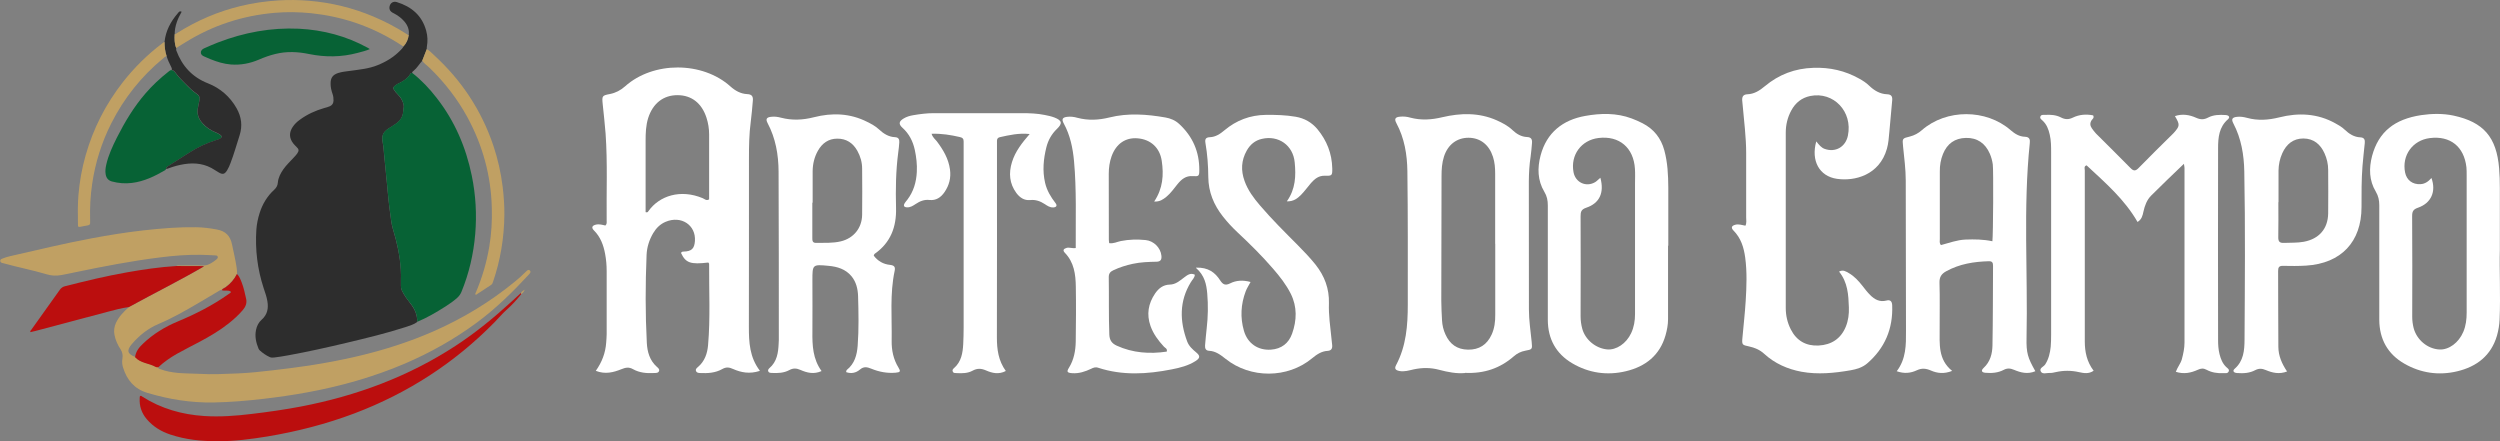
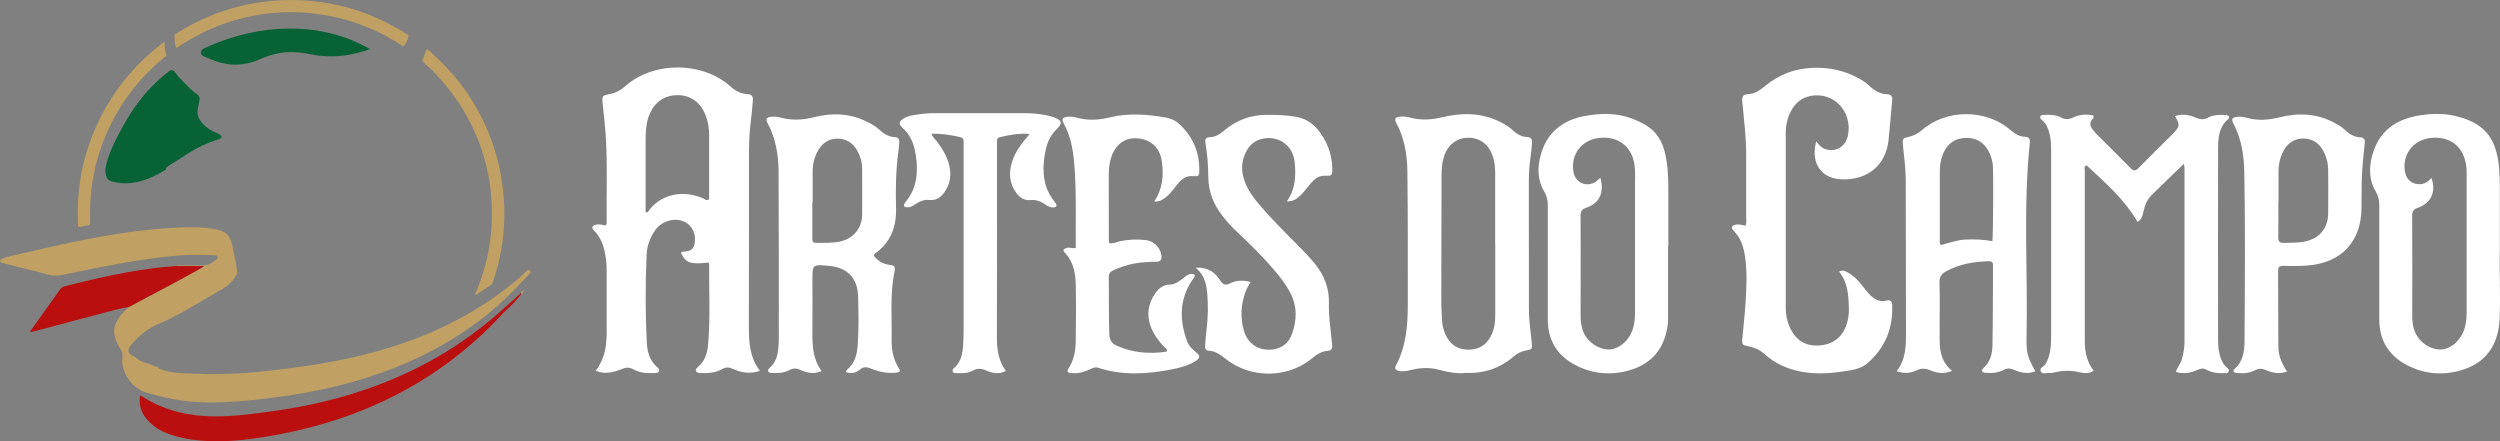
<svg xmlns="http://www.w3.org/2000/svg" id="Camada_2" data-name="Camada 2" viewBox="0 0 308.16 54.38">
  <rect x="0" y="0" width="308.16" height="54.38" fill="#808080" stroke="none" />
  <defs>
    <style>      .cls-1 {        fill: #076235;      }      .cls-1, .cls-2, .cls-3, .cls-4, .cls-5 {        stroke-width: 0px;      }      .cls-2 {        fill: #2d2d2d;      }      .cls-3 {        fill: #bb0e0e;      }      .cls-4 {        fill: #fff;      }      .cls-5 {        fill: #c0a063;      }    </style>
  </defs>
  <g id="Camada_1-2" data-name="Camada 1">
    <g>
      <g>
        <path class="cls-4" d="M93.62,45.73c-1.23.39-2.26.19-3.24-.24-.49-.22-.85-.28-1.35,0-.84.48-1.8.54-2.76.49-.18-.01-.38-.04-.46-.21-.12-.24.06-.4.22-.53.84-.71,1.16-1.67,1.25-2.7.29-3.33.11-6.67.13-10.01,0-.06-.07-.11-.1-.17-2.19.26-2.79.05-3.36-1.17.05-.18.2-.17.33-.18.97-.03,1.31-.36,1.38-1.3.14-1.97-1.7-3.18-3.61-2.37-.67.28-1.16.77-1.53,1.39-.49.83-.78,1.74-.82,2.69-.15,3.62-.16,7.24.03,10.85.06,1.1.35,2.15,1.23,2.94.16.14.36.3.28.52-.1.27-.4.24-.64.25-.89.05-1.78-.03-2.56-.47-.53-.3-.93-.21-1.45,0-.97.39-1.99.66-3.15.2.76-1.07,1.19-2.21,1.28-3.46.02-.35.06-.7.06-1.05,0-2.6.01-5.2,0-7.8,0-.7-.06-1.41-.19-2.1-.2-1.08-.57-2.1-1.38-2.9-.34-.34-.23-.6.24-.71.41-.1.82.03,1.17.11.21-.2.16-.39.16-.56-.04-3.58.12-7.17-.13-10.75-.09-1.23-.24-2.45-.36-3.67-.1-1-.07-1.05.89-1.23.71-.14,1.32-.46,1.86-.94,3.48-3.12,9.54-3.1,12.99,0,.59.53,1.26.91,2.07.95.57.02.75.28.7.8-.08.87-.14,1.75-.26,2.62-.2,1.5-.22,3.01-.22,4.52-.01,6.92.01,13.85-.01,20.77,0,1.89.09,3.73,1.35,5.38h0ZM79.58,26.15c.21.06.27,0,.33-.1,1.36-1.94,3.99-2.76,6.71-1.62.23.1.46.36.79.14,0-2.65.01-5.33,0-8,0-.7-.11-1.4-.33-2.07-.58-1.78-1.83-2.76-3.55-2.77-1.75-.01-3.05,1-3.63,2.81-.29.92-.32,1.87-.32,2.81-.01,2.63,0,5.27,0,7.91v.88h0Z" />
        <path class="cls-4" d="M223.89,17.44c.35.44.61.76,1.02.91,1.33.48,2.58-.23,2.87-1.63.61-2.96-1.76-5.46-4.63-4.89-1.07.22-1.84.84-2.35,1.79-.46.85-.68,1.77-.68,2.73v21.61c0,.93.2,1.81.62,2.64.71,1.4,1.88,2.07,3.43,1.99,1.56-.08,2.74-.83,3.35-2.32.31-.76.41-1.56.38-2.38-.05-1.55-.14-3.1-1.21-4.41.5-.28.86-.01,1.2.18.68.39,1.2.96,1.68,1.57.3.39.6.78.95,1.13.54.55,1.18.9,1.99.69.52-.14.71.11.73.59.11,2.89-.91,5.29-3.1,7.17-.58.49-1.29.7-2.02.83-2.02.35-4.05.55-6.07.18-1.71-.32-3.28-1.01-4.59-2.21-.53-.49-1.17-.76-1.87-.91-.85-.17-.89-.21-.81-1.08.13-1.5.31-3.01.4-4.51.11-1.79.18-3.58-.06-5.37-.17-1.24-.52-2.39-1.44-3.32-.34-.35-.24-.6.23-.72.42-.11.83.05,1.24.12.17-.35.09-.7.09-1.04,0-2.64.01-5.27,0-7.91,0-1.97-.26-3.92-.43-5.88-.02-.21-.05-.42-.06-.63-.02-.44.12-.72.65-.74.84-.03,1.52-.47,2.15-1,1.73-1.44,3.7-2.19,5.98-2.26,2.03-.07,3.9.35,5.66,1.34.43.24.84.5,1.2.85.62.6,1.34,1.04,2.23,1.07.54.02.66.3.62.75-.11,1.29-.23,2.59-.35,3.88-.07.7-.1,1.39-.3,2.08-.92,3.26-3.97,4.04-6.18,3.71-2.15-.32-3.2-2.22-2.53-4.61h0Z" />
        <path class="cls-4" d="M269.21,20.18c-1.44,1.39-2.77,2.64-4.05,3.93-.53.53-.79,1.24-.95,1.97-.1.48-.21.97-.73,1.28-1.59-2.78-3.98-4.84-6.28-6.98-.36.12-.22.41-.22.62,0,7.03,0,14.06,0,21.08,0,1.29.25,2.51,1.09,3.62-.61.42-1.21.3-1.81.17-.97-.22-1.93-.21-2.87,0-.24.06-.49.11-.73.1-.37-.02-.88.2-1.09-.16-.26-.44.34-.59.53-.89.43-.67.6-1.42.68-2.19.05-.49.04-.98.05-1.47v-22.46c0-.74,0-1.47-.17-2.2-.15-.67-.38-1.28-.9-1.75-.15-.14-.36-.27-.24-.52.11-.23.36-.16.56-.17.67-.04,1.35,0,1.95.31.5.26.93.29,1.47.03.8-.39,1.66-.45,2.51-.28.16.32-.08.44-.19.6-.22.34-.2.66.02.98.16.23.33.46.52.66,1.41,1.42,2.85,2.81,4.25,4.25.38.39.62.39,1,0,1.37-1.41,2.78-2.78,4.18-4.17.05-.05.1-.1.15-.15.77-.87.78-1.01.15-2.08.92-.31,1.8-.16,2.62.21.54.24.96.24,1.47-.03.67-.35,1.42-.36,2.16-.31.42.03.57.27.29.52-1.11.96-1.22,2.26-1.22,3.57-.02,7.87-.01,15.74,0,23.61,0,.59.03,1.19.18,1.78.15.59.36,1.13.81,1.57.16.16.46.3.3.59-.14.25-.43.16-.67.17-.72.04-1.41-.07-2.04-.41-.39-.21-.69-.18-1.08,0-.84.38-1.71.57-2.71.25.21-.58.59-1.01.74-1.54.18-.68.33-1.36.33-2.07,0-7.17,0-14.34,0-21.51,0-.1-.02-.2-.07-.52h0Z" />
        <path class="cls-4" d="M180.59,45.98c-1.02.1-2.12-.11-3.21-.4-1.04-.28-2.07-.27-3.12-.05-.58.13-1.16.32-1.77.2-.49-.1-.63-.3-.4-.73,1.25-2.35,1.44-4.89,1.44-7.47,0-5.48.02-10.96-.05-16.44-.03-2.04-.36-4.05-1.35-5.9-.29-.54-.15-.76.46-.81.42-.04.84,0,1.25.12,1.32.35,2.61.27,3.94-.05,2.25-.53,4.52-.59,6.71.38.71.32,1.39.67,1.96,1.22.5.47,1.08.81,1.77.84.54.02.66.3.62.75-.05.56-.09,1.12-.17,1.67-.16,1.01-.21,2.03-.22,3.04,0,5.27,0,10.54.01,15.8,0,1.34.21,2.66.34,3.99.09.91.09.93-.79,1.09-.54.1-1,.33-1.4.68-1.69,1.48-3.66,2.16-6.02,2.05h0ZM184.3,30.05c0-2.88,0-5.76,0-8.64,0-.71-.05-1.4-.27-2.08-.48-1.49-1.56-2.34-3.01-2.35-1.44,0-2.55.84-3.03,2.32-.25.78-.3,1.58-.3,2.39-.01,5.13-.03,10.25-.03,15.38,0,.81.05,1.61.09,2.42.03.6.17,1.18.42,1.73.54,1.21,1.44,1.86,2.78,1.88,1.38.02,2.34-.61,2.91-1.85.36-.78.46-1.61.45-2.46-.01-2.92,0-5.83,0-8.74h0Z" />
        <path class="cls-4" d="M104.29,45.9c.03-.13.03-.26.1-.31.96-.77,1.24-1.83,1.33-2.98.15-2.04.11-4.07.05-6.11-.03-.88-.23-1.75-.82-2.46-.73-.87-1.73-1.17-2.8-1.27-2.01-.19-2.01-.18-2.01,1.8,0,2.11.02,4.22,0,6.32-.02,1.7.05,3.36,1.13,4.85-.96.43-1.8.21-2.6-.14-.5-.22-.9-.24-1.38.02-.67.36-1.41.39-2.16.35-.17-.01-.37-.01-.44-.21-.05-.14.03-.27.14-.37.95-.81,1.1-1.91,1.15-3.05,0-.14.02-.28.02-.42,0-6.92,0-13.84-.03-20.76-.01-2.09-.36-4.12-1.36-6-.25-.48-.12-.7.42-.76.42-.06.84,0,1.25.11,1.35.35,2.68.29,4.05-.06,2.23-.57,4.45-.5,6.56.57.5.25,1,.51,1.42.9.58.54,1.21.96,2.03.99.43.02.53.29.51.64-.02.42-.08.84-.13,1.25-.3,2.27-.33,4.56-.27,6.84.06,2.34-.67,4.27-2.64,5.65-.05.03-.06.12-.11.22.5.67,1.19,1.06,2.01,1.14.52.06.67.25.57.73-.61,2.85-.32,5.74-.37,8.61-.02,1.17.21,2.3.84,3.32.29.47.23.58-.35.63-1.04.09-2.04-.1-2.99-.49-.52-.21-.93-.31-1.42.11-.46.39-1.04.54-1.69.31h0ZM100.16,24.98h-.03v4.32c0,.33-.01.65.47.64,1.02-.02,2.04.05,3.04-.19,1.58-.38,2.6-1.63,2.63-3.26.03-1.9.01-3.79,0-5.69,0-.79-.21-1.53-.59-2.21-.54-.97-1.37-1.51-2.48-1.5-1.08,0-1.86.57-2.38,1.49-.44.78-.64,1.63-.65,2.52-.01,1.3,0,2.6,0,3.9h0Z" />
        <path class="cls-4" d="M250.88,45.76c-.95.4-1.8.17-2.61-.17-.46-.19-.82-.24-1.28,0-.7.37-1.48.43-2.26.36-.47-.04-.57-.27-.22-.6.82-.76,1.07-1.74,1.09-2.77.06-3.27.05-6.53.07-9.8,0-.37-.07-.59-.51-.58-1.85.05-3.62.33-5.27,1.24-.58.32-.84.71-.82,1.41.06,1.89.01,3.79.02,5.69.01,1.85-.22,3.76,1.54,5.18-1,.4-1.84.29-2.6-.04-.62-.27-1.13-.33-1.77-.03-.73.34-1.53.44-2.46.11,1.16-1.53,1.15-3.24,1.14-4.96-.02-6.18-.03-12.36-.03-18.54,0-1.41-.19-2.8-.33-4.2-.1-1-.11-1,.84-1.23.55-.14,1.04-.4,1.47-.78,3.02-2.64,7.93-2.63,10.94-.01.52.45,1.08.8,1.78.82.56.02.64.35.59.77-.83,7.99-.23,16-.4,24-.04,1.88.14,2.45,1.07,4.1h0ZM245.59,29.74c.1-.84.14-8.78.05-9.46-.06-.46-.18-.89-.36-1.32-.57-1.32-1.57-1.99-2.95-1.96-1.38.03-2.31.71-2.83,1.98-.28.69-.4,1.41-.39,2.16.01,2.78,0,5.55,0,8.33,0,.23-.08.49.14.74.99-.26,1.98-.64,3.04-.68,1.09-.04,2.18-.03,3.31.21h0Z" />
        <path class="cls-4" d="M205.61,30.3v9.06c0,.67-.13,1.33-.31,1.97-.71,2.49-2.49,3.86-4.89,4.43-2.3.55-4.56.23-6.61-.98-2-1.18-3-3-3.01-5.33-.01-4.71,0-9.42,0-14.13,0-.61-.1-1.14-.43-1.68-.84-1.4-.87-2.94-.46-4.48.75-2.83,2.75-4.38,5.5-4.87,1.89-.34,3.85-.39,5.72.31.46.17.91.37,1.34.59,1.39.71,2.28,1.83,2.69,3.34.41,1.51.48,3.05.49,4.59.01,2.39,0,4.78,0,7.17h-.05,0ZM197.27,21.92c.5,1.84-.1,3.14-1.76,3.69-.61.21-.68.51-.68,1.05.02,4.1.01,8.21,0,12.32,0,.53.07,1.05.21,1.56.38,1.35,1.66,2.4,3.06,2.53,1.13.1,2.36-.72,2.96-2,.35-.74.48-1.53.48-2.35-.01-5.37,0-10.74,0-16.11,0-.6.03-1.2-.01-1.79-.16-2.62-1.93-4.12-4.49-3.81-2.13.26-3.48,2.1-3.08,4.22.24,1.27,1.55,1.88,2.67,1.22.2-.12.36-.31.63-.53h0Z" />
        <path class="cls-4" d="M308.14,30.81c-.07,2.47.1,5.53-.03,8.58-.03.67-.14,1.33-.32,1.97-.72,2.48-2.51,3.84-4.91,4.41-2.27.54-4.49.22-6.52-.95-2.05-1.18-3.07-3.03-3.08-5.4-.01-4.71-.01-9.41,0-14.12,0-.61-.11-1.14-.43-1.68-.83-1.37-.85-2.89-.46-4.39.8-2.98,2.76-4.54,6.06-5.04,1.3-.19,2.68-.22,3.99.06,3.7.8,5.29,2.66,5.61,6.48.07.8.09,1.61.09,2.42.01,2.35,0,4.71,0,7.65h0ZM299.71,21.94c.6,1.66-.02,3.09-1.65,3.66-.57.2-.73.43-.73,1.02.03,4.15.02,8.29.01,12.44,0,.46.06.91.17,1.36.38,1.47,1.71,2.58,3.18,2.66,1.17.06,2.38-.83,2.95-2.18.32-.76.41-1.55.41-2.37,0-5.66,0-11.31,0-16.97,0-.32,0-.64-.03-.95-.29-2.54-1.99-3.9-4.5-3.59-2.13.26-3.48,2.13-3.06,4.24.19.95.93,1.5,1.9,1.44.56-.03.97-.33,1.34-.75h0Z" />
        <path class="cls-4" d="M132.6,30.55c-.02-3.59.11-7.14-.21-10.68-.15-1.61-.47-3.19-1.26-4.64-.3-.54-.17-.76.42-.83.42-.05.84,0,1.25.12,1.32.35,2.61.29,3.95-.04,2.28-.57,4.6-.4,6.9,0,.63.11,1.22.35,1.7.8,1.67,1.54,2.5,3.44,2.48,5.71,0,.71-.07.77-.8.72-.85-.07-1.39.39-1.87.97-.44.54-.84,1.13-1.39,1.58-.4.32-.82.63-1.5.58,1.08-1.61,1.19-3.29.93-5.02-.24-1.62-1.37-2.64-2.98-2.77-1.49-.12-2.64.67-3.2,2.21-.25.7-.35,1.43-.35,2.17,0,2.71,0,5.41.01,8.12,0,.14.03.27.04.42.53.09.98-.17,1.45-.26,1.01-.2,2.03-.22,3.04-.12,1.02.1,1.85.96,1.95,1.92.05.46-.07.74-.6.75-.98.02-1.96.05-2.93.26-.83.18-1.63.43-2.39.79-.39.18-.58.41-.57.88.04,2.35-.02,4.71.07,7.06.03.71.33,1.09.92,1.36,1.98.9,4.05,1.04,6.16.73.1-.38-.21-.45-.35-.61-.7-.76-1.3-1.56-1.65-2.54-.51-1.44-.28-2.77.56-4.01.43-.63.99-1.08,1.81-1.1.72-.01,1.23-.47,1.76-.87.4-.3.79-.62,1.33-.35-.02.39-.32.62-.49.92-1.44,2.35-1.38,4.8-.46,7.29.21.58.65.98,1.12,1.37.51.42.49.69-.06,1.05-.9.58-1.93.84-2.96,1.04-3.03.6-6.07.78-9.06-.2-.37-.12-.61,0-.88.13-.74.35-1.5.6-2.33.54-.62-.05-.71-.17-.39-.68.61-.99.81-2.09.83-3.22.03-2.25.05-4.5.01-6.75-.02-1.53-.21-3.02-1.36-4.2-.28-.3-.15-.48.21-.59.35-.11.69.09,1.16.01h0Z" />
        <path class="cls-4" d="M147.43,32.99c1.51-.05,2.34.6,2.96,1.55.33.51.62.7,1.24.39.75-.38,1.59-.43,2.52-.17-.22.42-.46.77-.6,1.15-.6,1.59-.69,3.23-.22,4.86.45,1.57,1.74,2.44,3.33,2.33,1.3-.09,2.19-.79,2.61-1.97.58-1.64.64-3.3-.16-4.91-.57-1.14-1.35-2.13-2.18-3.09-1.38-1.6-2.88-3.08-4.42-4.52-.64-.6-1.24-1.25-1.78-1.94-1.12-1.42-1.77-3.01-1.79-4.84-.01-1.4-.11-2.81-.35-4.19-.08-.47.01-.71.56-.73.69-.03,1.25-.4,1.77-.84,1.47-1.24,3.18-1.89,5.12-1.91,1.23-.01,2.45.02,3.67.23,1.09.19,1.97.69,2.68,1.53,1.16,1.4,1.79,3.01,1.83,4.82.02.9-.03.95-.91.92-.75-.02-1.25.38-1.71.9-.41.48-.78,1-1.22,1.45-.43.43-.92.84-1.76.81,1.09-1.53,1.13-3.16.97-4.81-.2-2.11-2.01-3.37-4.05-2.89-.84.19-1.44.7-1.86,1.44-.68,1.21-.74,2.45-.27,3.75.41,1.15,1.12,2.1,1.9,3.01,1.46,1.71,3.06,3.29,4.65,4.89.76.77,1.52,1.56,2.2,2.41,1.11,1.4,1.7,2.96,1.65,4.77-.05,1.44.16,2.87.31,4.31.03.28.06.56.09.84.04.41-.1.68-.56.71-.78.04-1.36.46-1.95.94-2.99,2.46-7.55,2.5-10.63.04-.62-.49-1.22-.95-2.03-.99-.42-.02-.52-.3-.5-.65.06-.7.12-1.4.2-2.1.17-1.44.19-2.88.07-4.31-.1-1.12-.31-2.22-1.39-3.16h0Z" />
        <path class="cls-4" d="M281.94,45.78c-1,.39-1.85.17-2.66-.17-.45-.19-.83-.22-1.28.01-.7.38-1.48.42-2.26.36-.43-.03-.57-.28-.29-.52,1.1-.96,1.21-2.25,1.22-3.57.04-6.92.1-13.84-.03-20.76-.04-2.04-.37-4.05-1.34-5.9-.29-.55-.16-.76.44-.83.42-.05.84.02,1.25.13,1.32.36,2.62.27,3.95-.06,2.38-.6,4.73-.5,6.94.74.4.22.8.45,1.13.77.55.52,1.16.92,1.94.95.5.02.58.33.54.71-.09.95-.21,1.88-.28,2.83-.13,1.68-.12,3.37-.12,5.06,0,4.28-2.51,6.94-6.83,7.21-.95.06-1.9.05-2.85.03-.47-.01-.6.17-.6.62.02,3.13,0,6.26.03,9.38.01,1.08.42,2.05,1.08,3.03h0ZM280.86,24.92h-.02c0,1.44.02,2.88-.01,4.32-.01.56.19.73.73.7.81-.04,1.61.01,2.42-.14,1.87-.35,2.97-1.59,3-3.49.03-1.79,0-3.58,0-5.37,0-.71-.16-1.4-.45-2.04-.5-1.11-1.33-1.82-2.6-1.83-1.26,0-2.1.7-2.6,1.81-.31.68-.46,1.4-.47,2.15-.01,1.3,0,2.6,0,3.9h0Z" />
        <path class="cls-4" d="M114.83,16.48c.13.47.44.67.64.93.79,1.05,1.45,2.15,1.63,3.49.14,1.03-.1,1.95-.68,2.79-.44.64-1.03,1.05-1.86.96-.63-.07-1.17.15-1.68.49-.32.21-.64.43-1.06.42-.39-.01-.5-.2-.3-.52.09-.15.21-.28.32-.42.77-1.01,1.11-2.18,1.17-3.43.05-.92-.06-1.83-.25-2.72-.23-1.05-.69-1.97-1.51-2.71-.52-.47-.45-.8.13-1.15.36-.22.77-.34,1.19-.41.83-.14,1.66-.25,2.51-.25,3.62.01,7.24,0,10.86,0,.95,0,1.9.03,2.83.22.41.08.83.17,1.22.32.92.36,1,.73.28,1.41-.65.63-1.07,1.38-1.29,2.25-.36,1.45-.5,2.9-.16,4.38.22.95.7,1.75,1.29,2.51.24.31.1.51-.28.53-.42.02-.74-.21-1.06-.42-.55-.36-1.13-.56-1.79-.49-.74.07-1.28-.31-1.7-.87-.86-1.17-.96-2.45-.54-3.81.4-1.3,1.22-2.35,2.18-3.46-1.34-.14-2.51.13-3.68.39-.26.06-.34.21-.35.44,0,.28,0,.56,0,.84,0,7.8.01,15.6-.01,23.4,0,1.47.18,2.87,1.1,4.14-.87.46-1.69.26-2.44-.07-.6-.26-1.09-.28-1.67.04-.59.32-1.28.33-1.96.29-.17-.01-.37.02-.46-.17-.1-.19,0-.33.15-.45.9-.79,1.07-1.86,1.13-2.96.03-.67.05-1.33.05-2v-22.13c0-.28-.01-.56,0-.84.01-.34-.15-.48-.48-.55-1.1-.25-2.2-.44-3.44-.4h0Z" />
      </g>
      <g>
-         <path class="cls-2" d="M51.43,39.69c-.43.32-.95.46-1.45.63-2.38.77-4.8,1.35-7.23,1.93-2.4.57-4.81,1.11-7.23,1.55-.58.11-1.16.2-1.74.27-.18.02-.36.02-.52-.05-.46-.21-.87-.49-1.24-.83-.06-.06-.12-.13-.15-.21-.31-.75-.48-1.51-.31-2.32.1-.49.32-.92.69-1.25.71-.62.86-1.4.71-2.28-.09-.55-.28-1.08-.46-1.61-.77-2.35-1.06-4.75-.9-7.21.05-.7.19-1.39.41-2.07.35-1.1.93-2.06,1.78-2.84.27-.25.43-.51.46-.9.05-.61.34-1.15.69-1.65.38-.53.85-.98,1.29-1.45.14-.15.28-.3.4-.47.25-.36.23-.53-.1-.84-.14-.13-.27-.27-.39-.42-.51-.67-.52-1.34-.05-2.04.23-.34.53-.63.87-.87.91-.67,1.92-1.13,3-1.44.24-.07.48-.12.71-.23.28-.13.42-.35.44-.66.01-.28-.02-.56-.11-.82-.15-.43-.26-.87-.25-1.33,0-.69.27-1.06.93-1.28.49-.16,1.01-.2,1.52-.27,1.13-.16,2.28-.26,3.35-.7,1.05-.42,2-1,2.79-1.81.14-.15.3-.28.38-.48.38-.4.6-.88.66-1.42.1-.66-.14-1.21-.56-1.7-.38-.44-.85-.76-1.36-1.02-.38-.19-.51-.46-.44-.81.09-.43.46-.67.9-.53,1.8.56,3.09,1.64,3.61,3.51.18.65.21,1.3.09,1.96-.02.11-.02.23-.02.35-.18.47-.37.94-.55,1.41-.37.4-.64.89-1.07,1.24-.08.07-.2.13-.18.27-.1,0-.18.04-.22.12-.37.61-.95.94-1.57,1.23-.16.07-.29.19-.42.31-.13.13-.13.25-.04.39.15.24.32.45.53.65.34.34.56.74.67,1.21.07.29-.04.55-.05.82-.03.68-.38,1.16-.9,1.53-.31.22-.64.41-.96.62-.64.44-.82.9-.67,1.66.06.33.11.66.13,1,.04.69.15,1.36.2,2.05.06.86.19,1.71.25,2.57.03.36.07.73.1,1.09.07.7.15,1.39.25,2.09.08.61.14,1.22.31,1.81.12.42.25.84.36,1.27.43,1.68.71,3.38.65,5.12,0,.24,0,.47,0,.71,0,.21.04.4.13.59.28.57.65,1.07,1.04,1.57.53.67.87,1.42.84,2.3h0Z" />
+         <path class="cls-2" d="M51.43,39.69h0Z" />
        <path class="cls-5" d="M19.49,45.27c.01.2.19.2.32.25.66.25,1.36.37,2.06.44.89.09,1.79.07,2.69.12,1.59.1,3.17.01,4.76-.05,1.45-.06,2.9-.22,4.34-.39,1.46-.17,2.91-.35,4.37-.57,2.03-.31,4.05-.69,6.05-1.16,3.21-.75,6.34-1.75,9.36-3.07,3.61-1.59,6.96-3.61,10.02-6.12.48-.39.94-.8,1.37-1.24.06-.06.13-.12.2-.17.1-.07.19-.05.28.03.08.08.11.18.05.28-.04.08-.1.14-.16.21-2,2.16-4.09,4.22-6.47,5.97-2.75,2.02-5.7,3.68-8.83,5.02-3.87,1.65-7.88,2.78-12.01,3.54-1.79.33-3.59.59-5.4.8-2.04.24-4.09.41-6.15.45-2.79.05-5.5-.38-8.16-1.18-1.61-.48-2.53-1.58-3.01-3.12-.11-.35-.15-.71-.08-1.09.07-.42.01-.8-.23-1.17-.36-.54-.63-1.13-.75-1.78-.1-.51-.03-.99.18-1.46.37-.79.96-1.4,1.61-1.96,3.08-1.69,6.23-3.25,9.27-5.02-.19-.03-.36-.03-.54-.03-.97,0-1.94-.01-2.91-.01.16-.1.34-.06.52-.06.9,0,1.79-.02,2.69,0,.44.02.8-.1,1.16-.33.21-.13.42-.27.61-.44.1-.09.19-.19.13-.34-.06-.13-.18-.14-.3-.14-.57-.02-1.14-.06-1.72-.07-1.68-.03-3.34.1-5.01.31-3.56.44-7.07,1.12-10.58,1.85-.56.12-1.12.24-1.68.34-.6.11-1.21.08-1.79-.1-1.75-.52-3.54-.86-5.29-1.35-.07-.02-.15-.03-.21-.05-.11-.04-.21-.11-.22-.25,0-.14.09-.21.2-.26.34-.14.69-.25,1.05-.33,3.35-.77,6.69-1.57,10.06-2.2,2.09-.39,4.19-.73,6.31-.97,1.14-.13,2.28-.23,3.42-.31,1.03-.07,2.05-.09,3.08-.08.87.01,1.73.12,2.58.28,1.07.19,1.65.78,1.87,1.84.19.94.42,1.86.56,2.81.04.26.06.52.06.79-.33.66-.79,1.21-1.4,1.64-.16.12-.38.16-.48.35-.17,0-.3.1-.44.19-.83.49-1.66.99-2.5,1.48-1.57.92-3.15,1.82-4.83,2.53-1.33.56-2.42,1.43-3.34,2.52-.65.77-.52,1.18.43,1.56.32.36.74.55,1.19.7.46.15.92.27,1.35.5.09.05.19.06.3.04h0Z" />
-         <path class="cls-1" d="M51.43,39.69c.03-.88-.31-1.63-.84-2.3-.39-.49-.77-1-1.04-1.57-.09-.19-.14-.38-.13-.59.01-.23,0-.47,0-.71.05-1.74-.22-3.44-.65-5.12-.11-.42-.24-.84-.36-1.27-.17-.59-.22-1.2-.31-1.81-.1-.69-.18-1.39-.25-2.09-.03-.36-.07-.73-.1-1.09-.07-.86-.19-1.71-.25-2.57-.05-.68-.16-1.36-.2-2.05-.02-.33-.07-.67-.13-1-.15-.76.03-1.23.67-1.66.32-.21.65-.4.96-.62.52-.38.87-.86.9-1.53.01-.27.12-.54.05-.82-.11-.47-.33-.88-.67-1.21-.2-.2-.38-.41-.53-.65-.09-.14-.09-.26.04-.39.13-.12.26-.24.42-.31.62-.28,1.2-.62,1.57-1.23.05-.08.13-.12.22-.12,1.16.9,2.15,1.96,3.04,3.11,2.21,2.84,3.59,6.05,4.31,9.55.49,2.38.63,4.78.43,7.19-.21,2.48-.76,4.87-1.71,7.17-.12.28-.29.51-.51.71-.45.4-.94.75-1.45,1.07-1.12.71-2.25,1.38-3.48,1.89h0Z" />
        <path class="cls-3" d="M64.25,36.26c-.56.7-1.16,1.36-1.84,1.96-.51.46-.96,1-1.44,1.49-4.93,5.03-10.71,8.76-17.29,11.25-3.48,1.31-7.06,2.23-10.72,2.84-2.02.33-4.04.59-6.09.59s-3.96-.19-5.86-.82c-1.14-.38-2.13-.97-2.92-1.9-.64-.75-.93-1.62-.87-2.61,0-.09,0-.18.06-.25.12-.06.19.04.27.09,2.32,1.47,4.87,2.2,7.61,2.38,1.98.13,3.94-.02,5.89-.26,2.03-.24,4.05-.53,6.05-.91,6.81-1.31,13.22-3.67,19.05-7.48,2.47-1.61,4.74-3.47,6.91-5.46.39-.36.78-.71,1.17-1.07,0,.06.01.11.02.17h0Z" />
        <path class="cls-1" d="M20.47,20.83s-.06.11-.1.14c-1.29.75-2.62,1.4-4.12,1.58-.82.1-1.64.04-2.45-.18-.44-.12-.69-.41-.77-.86-.08-.42-.02-.82.07-1.22.27-1.19.78-2.27,1.32-3.35.98-1.93,2.09-3.78,3.51-5.42.84-.97,1.77-1.85,2.78-2.64.13-.1.26-.25.45-.24.28.04.42.27.56.46.33.45.74.84,1.12,1.23.44.46.91.92,1.45,1.28.29.2.37.46.29.76-.07.3-.12.6-.18.9-.17.76.07,1.39.56,1.94.47.54,1.07.91,1.73,1.17.15.06.29.14.42.23.28.19.27.35-.04.51-.16.08-.33.13-.49.18-1.17.36-2.26.89-3.29,1.55-.85.54-1.7,1.08-2.56,1.63-.14.09-.27.18-.27.37h0Z" />
        <path class="cls-3" d="M21.7,32.79c.97,0,1.94.01,2.91.01.17,0,.35,0,.54.03-3.04,1.77-6.19,3.33-9.27,5.02-.87.12-1.72.34-2.57.57-2.98.78-5.95,1.58-8.92,2.37-.21.06-.42.1-.64.15-.06-.15.05-.21.1-.28,1.18-1.65,2.36-3.3,3.53-4.95.16-.23.37-.36.63-.43,2.53-.64,5.07-1.26,7.64-1.71,2.01-.36,4.03-.65,6.07-.78h0Z" />
-         <path class="cls-2" d="M20.47,20.83c0-.19.13-.28.27-.37.85-.54,1.71-1.08,2.56-1.63,1.03-.66,2.12-1.19,3.29-1.55.17-.05.34-.1.49-.18.31-.16.32-.32.04-.51-.13-.09-.27-.17-.42-.23-.66-.26-1.26-.64-1.73-1.17-.49-.55-.73-1.18-.56-1.94.07-.3.11-.6.18-.9.07-.31,0-.56-.29-.76-.54-.36-1-.82-1.45-1.28-.38-.39-.79-.78-1.12-1.23-.14-.19-.29-.42-.56-.46.05-.17-.04-.31-.11-.45-.21-.4-.39-.81-.52-1.24-.19-.57-.25-1.16-.26-1.76.14-1.36.75-2.51,1.63-3.53.12-.14.22-.33.48-.19-.49.86-.86,1.76-.86,2.77-.03.58-.04,1.15.19,1.7,0,.1-.02.21.01.3.71,1.91,1.96,3.29,3.9,4.05,1.52.6,2.71,1.63,3.53,3.07.6,1.06.75,2.17.37,3.35-.37,1.13-.68,2.28-1.11,3.39-.12.32-.25.63-.43.92-.3.48-.54.54-1.02.26-.17-.09-.33-.2-.49-.3-1.15-.77-2.42-.94-3.76-.73-.64.1-1.26.27-1.87.49-.12.04-.24.11-.38.1h0Z" />
        <path class="cls-1" d="M45.59,6.05c-.49.22-1.01.33-1.51.47-1.98.53-3.98.55-5.98.14-.68-.14-1.36-.23-2.05-.24-1.46-.04-2.82.36-4.14.93-1.1.47-2.24.69-3.44.6-.87-.07-1.7-.32-2.51-.65-.26-.11-.51-.22-.77-.33-.22-.1-.43-.21-.43-.5,0-.27.2-.42.42-.52.56-.25,1.13-.5,1.7-.72,3.21-1.23,6.52-1.85,9.97-1.69,2.99.15,5.83.9,8.46,2.34.06.03.13.07.19.11.02.01.04.04.08.07h0Z" />
-         <path class="cls-3" d="M19.49,45.27c-.1.02-.2.01-.3-.04-.42-.24-.89-.35-1.35-.5-.45-.15-.87-.34-1.19-.7.08-.7.49-1.21.98-1.67,1.24-1.19,2.69-2.07,4.27-2.73,2.18-.91,4.28-1.97,6.22-3.34.13-.09.28-.16.36-.3-.16-.17-.35-.16-.54-.17-.2-.01-.41.04-.61-.06.11-.19.32-.23.48-.35.6-.43,1.07-.98,1.4-1.64.3.3.44.69.59,1.07.25.65.39,1.32.54,2,.12.53-.07.98-.41,1.38-.53.62-1.13,1.16-1.76,1.66-1.09.86-2.28,1.56-3.49,2.21-.95.51-1.93.99-2.87,1.52-.83.47-1.62,1.02-2.32,1.68h0Z" />
        <path class="cls-5" d="M52.05,7.47c.18-.47.37-.94.55-1.41.35.17.6.46.88.72,3.4,3.1,5.87,6.82,7.34,11.19.55,1.65.93,3.33,1.14,5.06.14,1.15.22,2.31.21,3.47-.03,2.81-.48,5.55-1.39,8.22-.05.15-.1.31-.25.4-.63.41-1.25.82-1.87,1.23-.14-.12-.05-.21-.01-.29.78-1.82,1.33-3.7,1.66-5.65.27-1.6.36-3.21.31-4.83-.1-3.95-1.12-7.65-3-11.12-1.22-2.24-2.76-4.23-4.58-6.01-.33-.33-.73-.59-1.01-.97h0Z" />
        <path class="cls-5" d="M21.72,5.92c-.22-.55-.22-1.12-.19-1.7.14-.01.24-.11.35-.18,2.42-1.52,5.01-2.63,7.79-3.3,1.53-.37,3.08-.59,4.65-.69,1.28-.08,2.56-.06,3.83.05,2.71.23,5.32.87,7.83,1.92,1.43.6,2.79,1.31,4.09,2.14.1.06.19.15.31.15-.07.55-.29,1.02-.66,1.42-1.87-1.24-3.86-2.24-5.99-2.95-1.75-.58-3.54-.96-5.37-1.15-1.5-.15-2.99-.18-4.49-.05-3.96.34-7.64,1.54-11.02,3.64-.37.23-.75.46-1.12.69h0Z" />
        <path class="cls-5" d="M20.28,5.18c0,.6.07,1.19.26,1.76-.18.01-.29.14-.41.24-2.69,2.22-4.83,4.89-6.4,8-1.2,2.36-1.98,4.86-2.37,7.49-.22,1.47-.29,2.95-.25,4.44,0,.1,0,.21,0,.31.03.22-.07.32-.28.36-.3.05-.6.12-.91.17-.27.05-.31.03-.31-.26-.02-1.22-.04-2.44.06-3.66.14-1.68.44-3.32.9-4.93.94-3.29,2.47-6.28,4.58-8.98,1.41-1.8,3.03-3.4,4.86-4.78.08-.06.15-.14.26-.16h0Z" />
        <path class="cls-5" d="M64.25,36.26c0-.06-.01-.11-.02-.17.11-.17.26-.29.45-.36h0c-.1.21-.24.39-.42.53h0Z" />
-         <path class="cls-5" d="M64.77,35.64s-.06.06-.09.09h0s.04-.07.09-.08h0s0,0,0,0Z" />
        <polygon class="cls-5" points="64.77 35.64 64.78 35.63 64.77 35.64 64.77 35.64" />
      </g>
    </g>
  </g>
</svg>